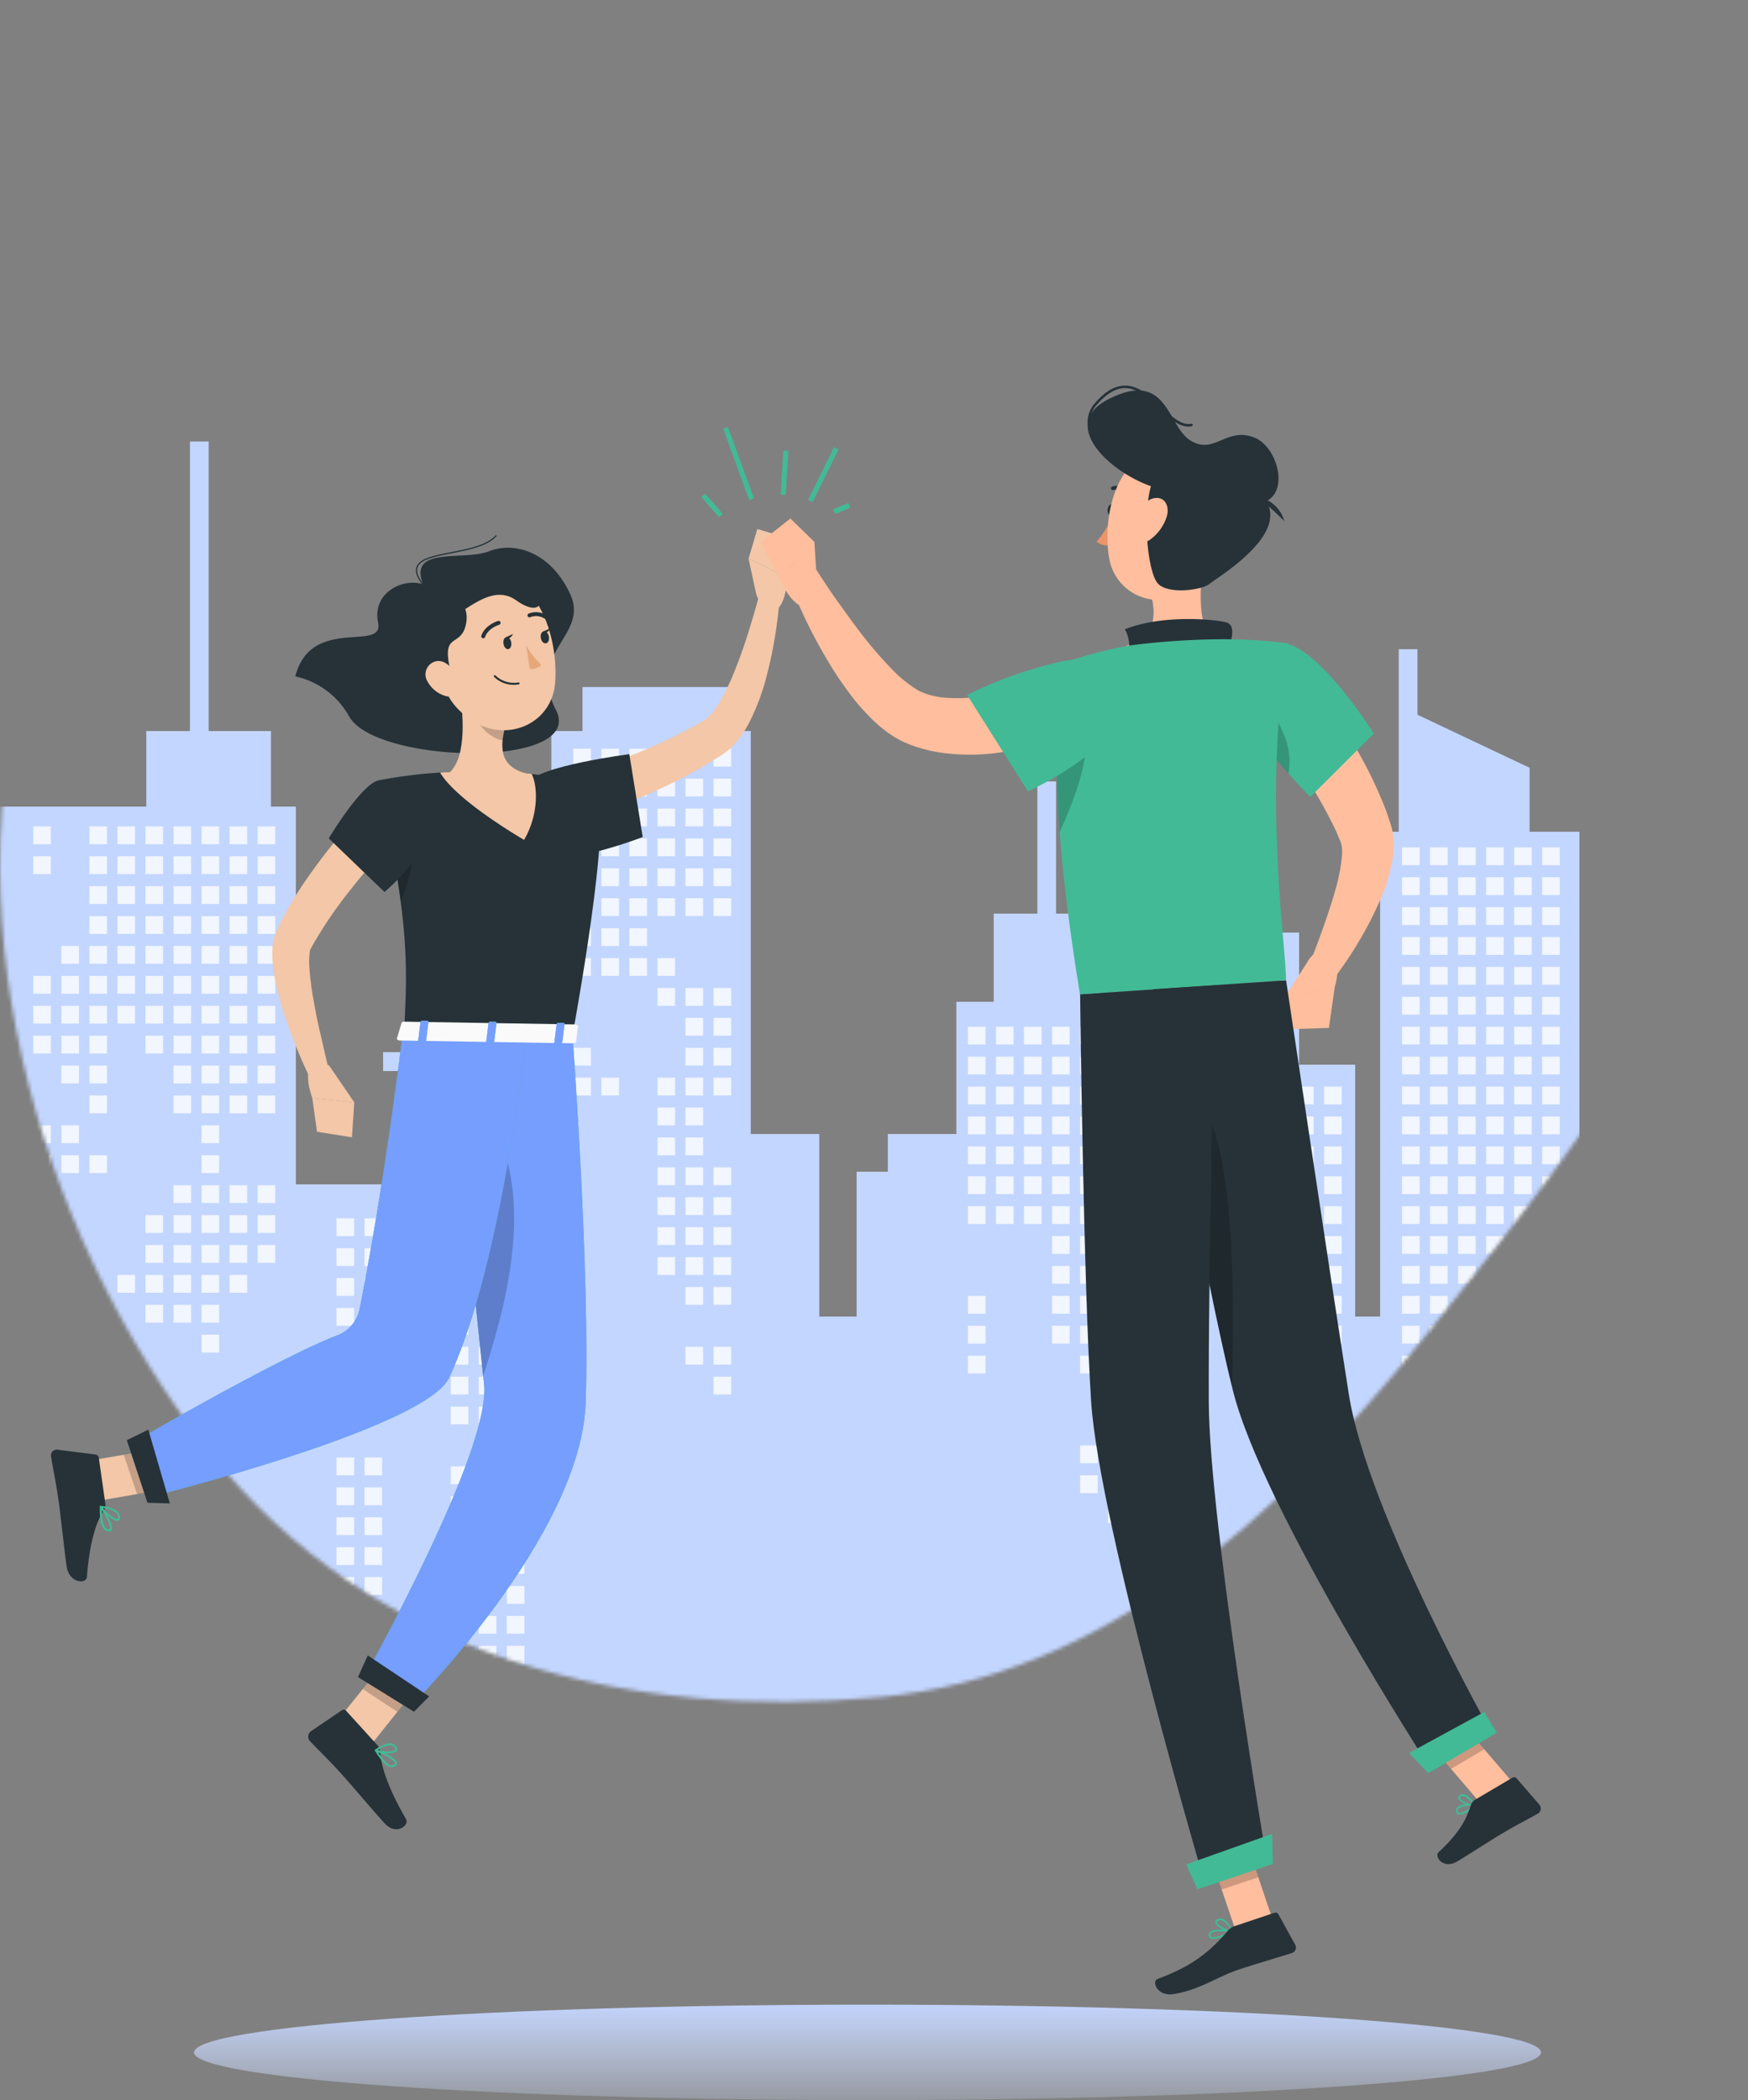
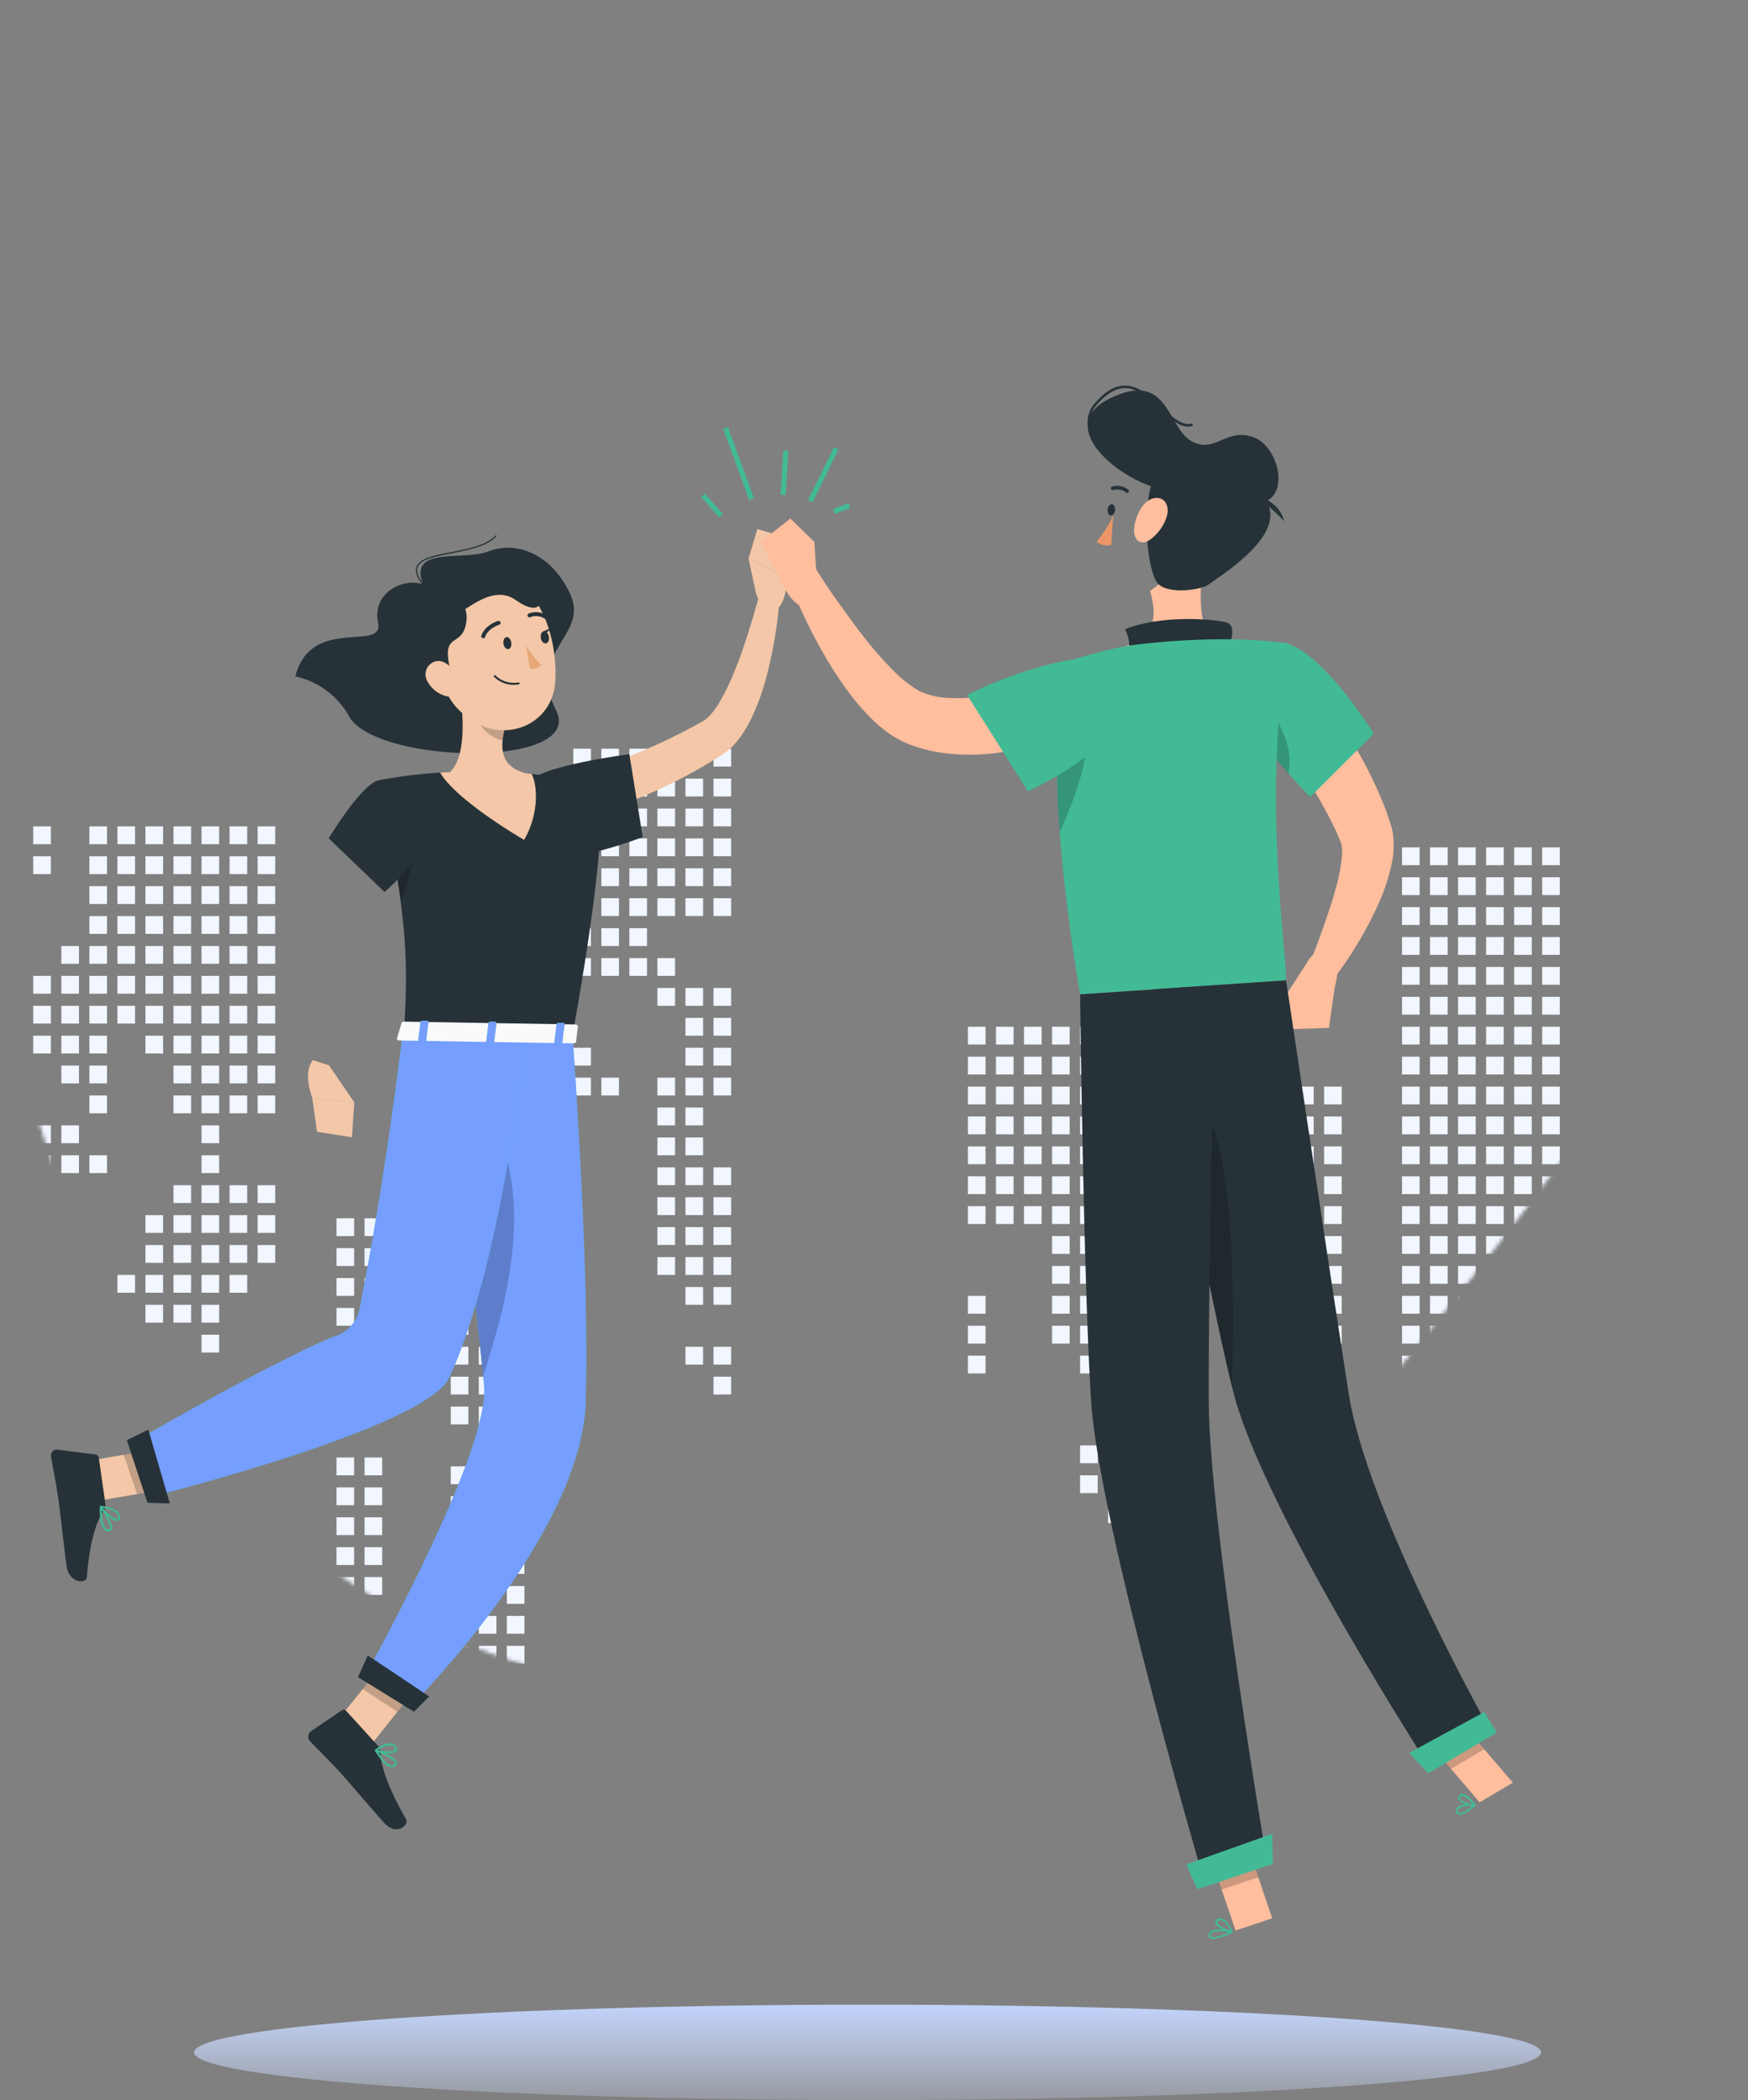
<svg xmlns="http://www.w3.org/2000/svg" fill="none" viewBox="0 0 458 550">
  <rect x="0" y="0" width="458" height="550" fill="#808080" stroke="none" />
  <mask id="a" width="458" height="446" x="0" y="0" maskUnits="userSpaceOnUse" style="mask-type:alpha">
    <path fill="#C4C4C4" fill-rule="evenodd" d="M230.65 444.441c-64.644 6.091-132.866-9.567-176-64.486C9 321.833-15.05 236.174 10.262 163.837c22.897-65.44 97.8-69.334 154.404-98.298 53.458-27.353 101.867-80.316 158.156-61.635 65.123 21.612 122.641 82.621 133.738 158.505 10.618 72.606-39.492 133.021-83.137 187.509-38.978 48.662-84.987 89.078-142.772 94.523Z" clip-rule="evenodd" />
  </mask>
  <g mask="url(#a)">
-     <path fill="#C3D6FF" d="M413.84 344.795V217.843h-13.064v-16.768l-29.384-13.891v-17.159h-4.905v47.818h-4.883v126.952h-6.533v-65.963h-14.692v-34.604h-4.904v100.567h-11.436v-37.934h-8.16v-9.884H297.93v-34.625h-9.808v-23.077h-11.416V204.65h-4.904v34.625h-11.437v23.077h-9.788v34.625h-17.948v9.884h-8.18v37.934h-9.788v-47.818h-17.948V191.458h-4.904V179.93h-39.193v11.528h-8.16v75.846h-32.641v8.24h-11.436v4.953h11.436v29.673H77.527v-98.923h-6.532v-19.789h-16.32v-75.826H49.77v75.826H38.334v19.789h-63.612v235.759h442.395V344.795h-3.277Z" />
    <path fill="#F1F6FF" d="M13.324 216.425H8.705v4.665h4.62v-4.665ZM13.324 224.254H8.705v4.665h4.62v-4.665ZM13.324 255.571H8.705v4.665h4.62v-4.665ZM13.324 263.4H8.705v4.664h4.62V263.4ZM13.324 271.229H8.705v4.665h4.62v-4.665ZM13.324 294.717H8.705v4.664h4.62v-4.664ZM13.324 302.546H8.705v4.665h4.62v-4.665ZM20.692 247.742h-4.62v4.664h4.62v-4.664ZM20.692 255.571h-4.62v4.665h4.62v-4.665ZM20.692 263.4h-4.62v4.664h4.62V263.4ZM20.692 271.229h-4.62v4.665h4.62v-4.665ZM20.692 279.058h-4.62v4.665h4.62v-4.665ZM20.692 294.717h-4.62v4.664h4.62v-4.664ZM20.692 302.546h-4.62v4.665h4.62v-4.665ZM28.037 216.425h-4.619v4.665h4.62v-4.665ZM28.037 224.254h-4.619v4.665h4.62v-4.665ZM28.037 232.083h-4.619v4.665h4.62v-4.665ZM28.037 239.913h-4.619v4.664h4.62v-4.664ZM28.037 247.742h-4.619v4.664h4.62v-4.664ZM28.037 255.571h-4.619v4.665h4.62v-4.665ZM28.037 263.4h-4.619v4.664h4.62V263.4ZM28.037 271.229h-4.619v4.665h4.62v-4.665ZM28.037 279.058h-4.619v4.665h4.62v-4.665ZM28.037 286.888h-4.619v4.664h4.62v-4.664ZM28.037 302.546h-4.619v4.665h4.62v-4.665ZM35.383 216.425h-4.62v4.665h4.62v-4.665ZM35.383 224.254h-4.62v4.665h4.62v-4.665ZM35.383 232.083h-4.62v4.665h4.62v-4.665ZM35.383 239.913h-4.62v4.664h4.62v-4.664ZM35.383 247.742h-4.62v4.664h4.62v-4.664ZM35.383 255.571h-4.62v4.665h4.62v-4.665ZM35.383 263.4h-4.62v4.664h4.62V263.4ZM35.383 333.883h-4.62v4.665h4.62v-4.665ZM42.728 216.425h-4.62v4.665h4.62v-4.665ZM42.728 224.254h-4.62v4.665h4.62v-4.665ZM42.728 232.083h-4.62v4.665h4.62v-4.665ZM42.728 239.913h-4.62v4.664h4.62v-4.664ZM42.728 247.742h-4.62v4.664h4.62v-4.664ZM42.728 255.571h-4.62v4.665h4.62v-4.665ZM42.728 263.4h-4.62v4.664h4.62V263.4ZM42.728 271.229h-4.62v4.665h4.62v-4.665ZM42.728 318.225h-4.62v4.664h4.62v-4.664ZM42.728 326.054h-4.62v4.665h4.62v-4.665ZM42.728 333.883h-4.62v4.665h4.62v-4.665ZM42.728 341.713h-4.62v4.664h4.62v-4.664ZM42.728 373.029h-4.62v4.665h4.62v-4.665ZM50.075 216.425h-4.619v4.665h4.62v-4.665ZM50.075 224.254h-4.619v4.665h4.62v-4.665ZM50.075 232.083h-4.619v4.665h4.62v-4.665ZM50.075 239.913h-4.619v4.664h4.62v-4.664ZM50.075 247.742h-4.619v4.664h4.62v-4.664ZM50.075 255.571h-4.619v4.665h4.62v-4.665ZM50.075 263.4h-4.619v4.664h4.62V263.4ZM50.075 271.229h-4.619v4.665h4.62v-4.665ZM50.075 279.058h-4.619v4.665h4.62v-4.665ZM50.075 286.888h-4.619v4.664h4.62v-4.664ZM50.075 310.396h-4.619v4.664h4.62v-4.664ZM50.075 318.225h-4.619v4.664h4.62v-4.664ZM50.075 326.054h-4.619v4.665h4.62v-4.665ZM50.075 333.883h-4.619v4.665h4.62v-4.665ZM50.075 341.713h-4.619v4.664h4.62v-4.664ZM50.075 373.029h-4.619v4.665h4.62v-4.665ZM57.42 216.425h-4.619v4.665h4.62v-4.665ZM57.42 224.254h-4.619v4.665h4.62v-4.665ZM57.42 232.083h-4.619v4.665h4.62v-4.665ZM57.42 239.913h-4.619v4.664h4.62v-4.664ZM57.42 247.742h-4.619v4.664h4.62v-4.664ZM57.42 255.571h-4.619v4.665h4.62v-4.665ZM57.42 263.4h-4.619v4.664h4.62V263.4ZM57.42 271.229h-4.619v4.665h4.62v-4.665ZM57.42 279.058h-4.619v4.665h4.62v-4.665ZM57.42 286.888h-4.619v4.664h4.62v-4.664ZM57.42 294.717h-4.619v4.664h4.62v-4.664ZM57.42 302.546h-4.619v4.665h4.62v-4.665ZM57.42 310.396h-4.619v4.664h4.62v-4.664ZM57.42 318.225h-4.619v4.664h4.62v-4.664ZM57.42 326.054h-4.619v4.665h4.62v-4.665ZM57.42 333.883h-4.619v4.665h4.62v-4.665ZM57.42 341.713h-4.619v4.664h4.62v-4.664ZM57.42 349.541h-4.619v4.665h4.62v-4.665ZM64.767 216.425h-4.62v4.665h4.62v-4.665ZM64.767 224.254h-4.62v4.665h4.62v-4.665ZM64.767 232.083h-4.62v4.665h4.62v-4.665ZM64.767 239.913h-4.62v4.664h4.62v-4.664ZM64.767 247.742h-4.62v4.664h4.62v-4.664ZM64.767 255.571h-4.62v4.665h4.62v-4.665ZM64.767 263.4h-4.62v4.664h4.62V263.4ZM64.767 271.229h-4.62v4.665h4.62v-4.665ZM64.767 279.058h-4.62v4.665h4.62v-4.665ZM64.767 286.888h-4.62v4.664h4.62v-4.664ZM64.767 310.396h-4.62v4.664h4.62v-4.664ZM64.767 318.225h-4.62v4.664h4.62v-4.664ZM64.767 326.054h-4.62v4.665h4.62v-4.665ZM64.767 333.883h-4.62v4.665h4.62v-4.665ZM72.114 216.425h-4.619v4.665h4.62v-4.665ZM72.114 224.254h-4.619v4.665h4.62v-4.665ZM72.114 232.083h-4.619v4.665h4.62v-4.665ZM72.114 239.913h-4.619v4.664h4.62v-4.664ZM72.114 247.742h-4.619v4.664h4.62v-4.664ZM72.114 255.571h-4.619v4.665h4.62v-4.665ZM72.114 263.4h-4.619v4.664h4.62V263.4ZM72.114 271.229h-4.619v4.665h4.62v-4.665ZM72.114 279.058h-4.619v4.665h4.62v-4.665ZM72.114 286.888h-4.619v4.664h4.62v-4.664ZM72.114 310.396h-4.619v4.664h4.62v-4.664ZM72.114 318.225h-4.619v4.664h4.62v-4.664ZM72.114 326.054h-4.619v4.665h4.62v-4.665ZM154.835 196.081h-4.62v4.665h4.62v-4.665ZM154.835 203.911h-4.62v4.664h4.62v-4.664ZM154.835 211.74h-4.62v4.664h4.62v-4.664ZM154.835 219.569h-4.62v4.665h4.62v-4.665ZM154.835 227.398h-4.62v4.665h4.62v-4.665ZM154.835 235.228h-4.62v4.664h4.62v-4.664ZM154.835 243.077h-4.62v4.665h4.62v-4.665ZM154.835 250.906h-4.62v4.665h4.62v-4.665ZM154.835 274.394h-4.62v4.664h4.62v-4.664ZM154.835 282.223h-4.62v4.664h4.62v-4.664ZM162.18 196.081h-4.619v4.665h4.619v-4.665ZM162.18 203.911h-4.619v4.664h4.619v-4.664ZM162.18 211.74h-4.619v4.664h4.619v-4.664ZM162.18 219.569h-4.619v4.665h4.619v-4.665ZM162.18 227.398h-4.619v4.665h4.619v-4.665ZM162.18 235.228h-4.619v4.664h4.619v-4.664ZM162.18 243.077h-4.619v4.665h4.619v-4.665ZM162.18 250.906h-4.619v4.665h4.619v-4.665ZM162.18 282.223h-4.619v4.664h4.619v-4.664ZM169.526 196.081h-4.62v4.665h4.62v-4.665ZM169.526 203.911h-4.62v4.664h4.62v-4.664ZM169.526 211.74h-4.62v4.664h4.62v-4.664ZM169.526 219.569h-4.62v4.665h4.62v-4.665ZM169.526 227.398h-4.62v4.665h4.62v-4.665ZM169.526 235.228h-4.62v4.664h4.62v-4.664ZM169.526 243.077h-4.62v4.665h4.62v-4.665ZM169.526 250.906h-4.62v4.665h4.62v-4.665ZM176.872 196.081h-4.619v4.665h4.619v-4.665ZM176.872 203.911h-4.619v4.664h4.619v-4.664ZM176.872 211.74h-4.619v4.664h4.619v-4.664ZM176.872 219.569h-4.619v4.665h4.619v-4.665ZM176.872 227.398h-4.619v4.665h4.619v-4.665ZM176.872 235.228h-4.619v4.664h4.619v-4.664ZM176.872 250.906h-4.619v4.665h4.619v-4.665ZM176.872 258.735h-4.619v4.665h4.619v-4.665ZM176.872 282.223h-4.619v4.664h4.619v-4.664ZM176.872 290.052h-4.619v4.665h4.619v-4.665ZM176.872 297.881h-4.619v4.665h4.619v-4.665ZM176.872 305.711h-4.619v4.664h4.619v-4.664ZM176.872 313.54h-4.619v4.665h4.619v-4.665ZM176.872 321.369h-4.619v4.665h4.619v-4.665ZM176.872 329.219h-4.619v4.664h4.619v-4.664ZM184.218 196.081h-4.619v4.665h4.619v-4.665ZM184.218 203.911h-4.619v4.664h4.619v-4.664ZM184.218 211.74h-4.619v4.664h4.619v-4.664ZM184.218 219.569h-4.619v4.665h4.619v-4.665ZM184.218 227.398h-4.619v4.665h4.619v-4.665ZM184.218 235.228h-4.619v4.664h4.619v-4.664ZM184.218 258.735h-4.619v4.665h4.619v-4.665ZM184.218 266.565h-4.619v4.664h4.619v-4.664ZM184.218 274.394h-4.619v4.664h4.619v-4.664ZM184.218 282.223h-4.619v4.664h4.619v-4.664ZM184.218 290.052h-4.619v4.665h4.619v-4.665ZM184.218 297.881h-4.619v4.665h4.619v-4.665ZM184.218 305.711h-4.619v4.664h4.619v-4.664ZM184.218 313.54h-4.619v4.665h4.619v-4.665ZM184.218 321.369h-4.619v4.665h4.619v-4.665ZM184.218 329.219h-4.619v4.664h4.619v-4.664ZM184.218 337.048h-4.619v4.664h4.619v-4.664ZM184.218 352.707h-4.619v4.664h4.619v-4.664ZM191.565 196.081h-4.619v4.665h4.619v-4.665ZM191.565 203.911h-4.619v4.664h4.619v-4.664ZM191.565 211.74h-4.619v4.664h4.619v-4.664ZM191.565 219.569h-4.619v4.665h4.619v-4.665ZM191.565 227.398h-4.619v4.665h4.619v-4.665ZM191.565 235.228h-4.619v4.664h4.619v-4.664ZM191.565 258.735h-4.619v4.665h4.619v-4.665ZM191.565 266.565h-4.619v4.664h4.619v-4.664ZM191.565 274.394h-4.619v4.664h4.619v-4.664ZM191.565 282.223h-4.619v4.664h4.619v-4.664ZM191.565 305.711h-4.619v4.664h4.619v-4.664ZM191.565 313.54h-4.619v4.665h4.619v-4.665ZM191.565 321.369h-4.619v4.665h4.619v-4.665ZM191.565 329.219h-4.619v4.664h4.619v-4.664ZM191.565 337.048h-4.619v4.664h4.619v-4.664ZM191.565 352.707h-4.619v4.664h4.619v-4.664ZM191.565 360.535h-4.619v4.664h4.619v-4.664ZM258.229 268.887h-4.62v4.664h4.62v-4.664ZM258.229 276.736h-4.62v4.665h4.62v-4.665ZM258.229 284.565h-4.62v4.665h4.62v-4.665ZM258.229 292.395h-4.62v4.664h4.62v-4.664ZM258.229 300.224h-4.62v4.665h4.62v-4.665ZM258.229 308.053h-4.62v4.665h4.62v-4.665ZM258.229 315.882h-4.62v4.665h4.62v-4.665ZM258.229 339.37h-4.62v4.664h4.62v-4.664ZM258.229 347.199h-4.62v4.664h4.62v-4.664ZM258.229 355.028h-4.62v4.665h4.62v-4.665ZM265.574 268.887h-4.619v4.664h4.619v-4.664ZM265.574 276.736h-4.619v4.665h4.619v-4.665ZM265.574 284.565h-4.619v4.665h4.619v-4.665ZM265.574 292.395h-4.619v4.664h4.619v-4.664ZM265.574 300.224h-4.619v4.665h4.619v-4.665ZM265.574 308.053h-4.619v4.665h4.619v-4.665ZM265.574 315.882h-4.619v4.665h4.619v-4.665ZM272.921 268.887h-4.62v4.664h4.62v-4.664ZM272.921 276.736h-4.62v4.665h4.62v-4.665ZM272.921 284.565h-4.62v4.665h4.62v-4.665ZM272.921 292.395h-4.62v4.664h4.62v-4.664ZM272.921 300.224h-4.62v4.665h4.62v-4.665ZM272.921 308.053h-4.62v4.665h4.62v-4.665ZM272.921 315.882h-4.62v4.665h4.62v-4.665ZM280.268 268.887h-4.62v4.664h4.62v-4.664ZM280.268 276.736h-4.62v4.665h4.62v-4.665ZM280.268 284.565h-4.62v4.665h4.62v-4.665ZM280.268 292.395h-4.62v4.664h4.62v-4.664ZM280.268 300.224h-4.62v4.665h4.62v-4.665ZM280.268 308.053h-4.62v4.665h4.62v-4.665ZM280.268 315.882h-4.62v4.665h4.62v-4.665ZM280.268 323.711h-4.62v4.665h4.62v-4.665ZM280.268 331.541h-4.62v4.664h4.62v-4.664ZM280.268 339.37h-4.62v4.664h4.62v-4.664ZM280.268 347.199h-4.62v4.664h4.62v-4.664ZM287.612 268.887h-4.619v4.664h4.619v-4.664ZM287.612 276.736h-4.619v4.665h4.619v-4.665ZM287.612 284.565h-4.619v4.665h4.619v-4.665ZM287.612 292.395h-4.619v4.664h4.619v-4.664ZM287.612 300.224h-4.619v4.665h4.619v-4.665ZM287.612 308.053h-4.619v4.665h4.619v-4.665ZM287.612 315.882h-4.619v4.665h4.619v-4.665ZM287.612 323.711h-4.619v4.665h4.619v-4.665ZM287.612 331.541h-4.619v4.664h4.619v-4.664ZM287.612 339.37h-4.619v4.664h4.619v-4.664ZM287.612 347.199h-4.619v4.664h4.619v-4.664ZM287.612 355.028h-4.619v4.665h4.619v-4.665ZM287.612 378.537h-4.619v4.664h4.619v-4.664ZM287.612 386.366h-4.619v4.664h4.619v-4.664ZM294.959 268.887h-4.619v4.664h4.619v-4.664ZM294.959 276.736h-4.619v4.665h4.619v-4.665ZM294.959 284.565h-4.619v4.665h4.619v-4.665ZM294.959 308.053h-4.619v4.665h4.619v-4.665ZM294.959 315.882h-4.619v4.665h4.619v-4.665ZM294.959 323.711h-4.619v4.665h4.619v-4.665ZM294.959 331.541h-4.619v4.664h4.619v-4.664ZM294.959 339.37h-4.619v4.664h4.619v-4.664ZM294.959 347.199h-4.619v4.664h4.619v-4.664ZM294.959 355.028h-4.619v4.665h4.619v-4.665ZM294.959 378.537h-4.619v4.664h4.619v-4.664ZM294.959 386.366h-4.619v4.664h4.619v-4.664ZM294.959 394.195h-4.619v4.664h4.619v-4.664ZM371.962 221.911h-4.619v4.665h4.619v-4.665ZM371.962 229.741h-4.619v4.665h4.619v-4.665ZM371.962 237.57h-4.619v4.664h4.619v-4.664ZM371.962 245.399h-4.619v4.665h4.619v-4.665ZM371.962 253.228h-4.619v4.665h4.619v-4.665ZM371.962 261.058h-4.619v4.664h4.619v-4.664ZM371.962 268.887h-4.619v4.664h4.619v-4.664ZM371.962 276.736h-4.619v4.665h4.619v-4.665ZM371.962 284.565h-4.619v4.665h4.619v-4.665ZM371.962 292.395h-4.619v4.664h4.619v-4.664ZM371.962 300.224h-4.619v4.665h4.619v-4.665ZM371.962 308.053h-4.619v4.665h4.619v-4.665ZM371.962 315.882h-4.619v4.665h4.619v-4.665ZM371.962 323.711h-4.619v4.665h4.619v-4.665ZM371.962 331.541h-4.619v4.664h4.619v-4.664ZM371.962 339.37h-4.619v4.664h4.619v-4.664ZM371.962 347.199h-4.619v4.664h4.619v-4.664ZM371.962 355.028h-4.619v4.665h4.619v-4.665ZM371.962 362.878h-4.619v4.664h4.619v-4.664ZM371.962 370.707h-4.619v4.665h4.619v-4.665ZM371.962 378.537h-4.619v4.664h4.619v-4.664ZM371.962 386.366h-4.619v4.664h4.619v-4.664ZM371.962 394.195h-4.619v4.664h4.619v-4.664ZM379.309 221.911h-4.62v4.665h4.62v-4.665ZM379.309 229.741h-4.62v4.665h4.62v-4.665ZM379.309 237.57h-4.62v4.664h4.62v-4.664ZM379.309 245.399h-4.62v4.665h4.62v-4.665ZM379.309 253.228h-4.62v4.665h4.62v-4.665ZM379.309 261.058h-4.62v4.664h4.62v-4.664ZM379.309 268.887h-4.62v4.664h4.62v-4.664ZM379.309 276.736h-4.62v4.665h4.62v-4.665ZM379.309 284.565h-4.62v4.665h4.62v-4.665ZM379.309 292.395h-4.62v4.664h4.62v-4.664ZM379.309 300.224h-4.62v4.665h4.62v-4.665ZM379.309 308.053h-4.62v4.665h4.62v-4.665ZM379.309 315.882h-4.62v4.665h4.62v-4.665ZM379.309 323.711h-4.62v4.665h4.62v-4.665ZM379.309 331.541h-4.62v4.664h4.62v-4.664ZM379.309 339.37h-4.62v4.664h4.62v-4.664ZM379.309 347.199h-4.62v4.664h4.62v-4.664ZM379.309 355.028h-4.62v4.665h4.62v-4.665ZM379.309 362.878h-4.62v4.664h4.62v-4.664ZM386.654 221.911h-4.619v4.665h4.619v-4.665ZM386.654 229.741h-4.619v4.665h4.619v-4.665ZM386.654 237.57h-4.619v4.664h4.619v-4.664ZM386.654 245.399h-4.619v4.665h4.619v-4.665ZM386.654 253.228h-4.619v4.665h4.619v-4.665ZM386.654 261.058h-4.619v4.664h4.619v-4.664ZM386.654 268.887h-4.619v4.664h4.619v-4.664ZM386.654 276.736h-4.619v4.665h4.619v-4.665ZM386.654 284.565h-4.619v4.665h4.619v-4.665ZM386.654 292.395h-4.619v4.664h4.619v-4.664ZM386.654 300.224h-4.619v4.665h4.619v-4.665ZM386.654 308.053h-4.619v4.665h4.619v-4.665ZM386.654 315.882h-4.619v4.665h4.619v-4.665ZM386.654 323.711h-4.619v4.665h4.619v-4.665ZM386.654 331.541h-4.619v4.664h4.619v-4.664ZM386.654 339.37h-4.619v4.664h4.619v-4.664ZM386.654 347.199h-4.619v4.664h4.619v-4.664ZM386.654 355.028h-4.619v4.665h4.619v-4.665ZM386.654 362.878h-4.619v4.664h4.619v-4.664ZM394.001 221.911h-4.619v4.665h4.619v-4.665ZM394.001 229.741h-4.619v4.665h4.619v-4.665ZM394.001 237.57h-4.619v4.664h4.619v-4.664ZM394.001 245.399h-4.619v4.665h4.619v-4.665ZM394.001 253.228h-4.619v4.665h4.619v-4.665ZM394.001 261.058h-4.619v4.664h4.619v-4.664ZM394.001 268.887h-4.619v4.664h4.619v-4.664ZM394.001 276.736h-4.619v4.665h4.619v-4.665ZM394.001 284.565h-4.619v4.665h4.619v-4.665ZM394.001 292.395h-4.619v4.664h4.619v-4.664ZM394.001 300.224h-4.619v4.665h4.619v-4.665ZM394.001 308.053h-4.619v4.665h4.619v-4.665ZM394.001 315.882h-4.619v4.665h4.619v-4.665ZM394.001 323.711h-4.619v4.665h4.619v-4.665ZM394.001 331.541h-4.619v4.664h4.619v-4.664ZM401.346 221.911h-4.619v4.665h4.619v-4.665ZM401.346 229.741h-4.619v4.665h4.619v-4.665ZM401.346 237.57h-4.619v4.664h4.619v-4.664ZM401.346 245.399h-4.619v4.665h4.619v-4.665ZM401.346 253.228h-4.619v4.665h4.619v-4.665ZM401.346 261.058h-4.619v4.664h4.619v-4.664ZM401.346 268.887h-4.619v4.664h4.619v-4.664ZM401.346 276.736h-4.619v4.665h4.619v-4.665ZM401.346 284.565h-4.619v4.665h4.619v-4.665ZM401.346 292.395h-4.619v4.664h4.619v-4.664ZM401.346 300.224h-4.619v4.665h4.619v-4.665ZM401.346 308.053h-4.619v4.665h4.619v-4.665ZM401.346 315.882h-4.619v4.665h4.619v-4.665ZM408.693 221.911h-4.62v4.665h4.62v-4.665ZM408.693 229.741h-4.62v4.665h4.62v-4.665ZM408.693 237.57h-4.62v4.664h4.62v-4.664ZM408.693 245.399h-4.62v4.665h4.62v-4.665ZM408.693 253.228h-4.62v4.665h4.62v-4.665ZM408.693 261.058h-4.62v4.664h4.62v-4.664ZM408.693 268.887h-4.62v4.664h4.62v-4.664ZM408.693 276.736h-4.62v4.665h4.62v-4.665ZM408.693 284.565h-4.62v4.665h4.62v-4.665ZM408.693 292.395h-4.62v4.664h4.62v-4.664ZM408.693 300.224h-4.62v4.665h4.62v-4.665ZM408.693 308.053h-4.62v4.665h4.62v-4.665ZM122.723 274.394h-4.619v4.664h4.619v-4.664ZM122.723 282.223h-4.619v4.664h4.619v-4.664ZM122.723 290.052h-4.619v4.665h4.619v-4.665ZM122.723 297.881h-4.619v4.665h4.619v-4.665ZM122.723 305.711h-4.619v4.664h4.619v-4.664ZM122.723 313.54h-4.619v4.665h4.619v-4.665ZM122.723 321.369h-4.619v4.665h4.619v-4.665ZM122.723 329.219h-4.619v4.664h4.619v-4.664ZM122.723 337.048h-4.619v4.664h4.619v-4.664ZM122.723 344.877h-4.619v4.665h4.619v-4.665ZM122.723 352.707h-4.619v4.664h4.619v-4.664ZM122.723 360.535h-4.619v4.664h4.619v-4.664ZM122.723 368.364h-4.619v4.665h4.619v-4.665ZM122.723 384.023h-4.619v4.665h4.619v-4.665ZM122.723 391.852h-4.619v4.665h4.619v-4.665ZM122.723 399.681h-4.619v4.665h4.619v-4.665ZM122.723 407.51h-4.619v4.665h4.619v-4.665ZM122.723 423.189h-4.619v4.665h4.619v-4.665ZM122.723 431.018h-4.619v4.665h4.619v-4.665ZM122.723 438.847h-4.619v4.665h4.619v-4.665ZM130.068 274.394h-4.62v4.664h4.62v-4.664ZM130.068 282.223h-4.62v4.664h4.62v-4.664ZM130.068 290.052h-4.62v4.665h4.62v-4.665ZM130.068 297.881h-4.62v4.665h4.62v-4.665ZM130.068 305.711h-4.62v4.664h4.62v-4.664ZM130.068 313.54h-4.62v4.665h4.62v-4.665ZM130.068 321.369h-4.62v4.665h4.62v-4.665ZM130.068 329.219h-4.62v4.664h4.62v-4.664ZM130.068 337.048h-4.62v4.664h4.62v-4.664ZM130.068 344.877h-4.62v4.665h4.62v-4.665ZM130.068 352.707h-4.62v4.664h4.62v-4.664ZM130.068 360.535h-4.62v4.664h4.62v-4.664ZM130.068 368.364h-4.62v4.665h4.62v-4.665ZM130.068 391.852h-4.62v4.665h4.62v-4.665ZM130.068 399.681h-4.62v4.665h4.62v-4.665ZM130.068 415.36h-4.62v4.665h4.62v-4.665ZM130.068 423.189h-4.62v4.665h4.62v-4.665ZM130.068 431.018h-4.62v4.665h4.62v-4.665ZM130.068 438.847h-4.62v4.665h4.62v-4.665ZM137.414 274.394h-4.619v4.664h4.619v-4.664ZM137.414 282.223h-4.619v4.664h4.619v-4.664ZM137.414 290.052h-4.619v4.665h4.619v-4.665ZM137.414 297.881h-4.619v4.665h4.619v-4.665ZM137.414 305.711h-4.619v4.664h4.619v-4.664ZM137.414 313.54h-4.619v4.665h4.619v-4.665ZM137.414 321.369h-4.619v4.665h4.619v-4.665ZM137.414 329.219h-4.619v4.664h4.619v-4.664ZM137.414 337.048h-4.619v4.664h4.619v-4.664ZM137.414 344.877h-4.619v4.665h4.619v-4.665ZM137.414 352.707h-4.619v4.664h4.619v-4.664ZM137.414 360.535h-4.619v4.664h4.619v-4.664ZM137.414 368.364h-4.619v4.665h4.619v-4.665ZM137.414 376.194h-4.619v4.664h4.619v-4.664ZM137.414 391.852h-4.619v4.665h4.619v-4.665ZM137.414 407.51h-4.619v4.665h4.619v-4.665ZM137.414 415.36h-4.619v4.665h4.619v-4.665ZM137.414 423.189h-4.619v4.665h4.619v-4.665ZM137.414 431.018h-4.619v4.665h4.619v-4.665ZM137.414 438.847h-4.619v4.665h4.619v-4.665ZM92.787 319.047h-4.619v4.664h4.62v-4.664ZM92.787 326.876h-4.619v4.665h4.62v-4.665ZM92.787 334.706h-4.619v4.664h4.62v-4.664ZM92.787 342.534h-4.619v4.665h4.62v-4.665ZM92.787 350.363h-4.619v4.665h4.62v-4.665ZM92.787 358.193h-4.619v4.665h4.62v-4.665ZM92.787 381.701h-4.619v4.664h4.62v-4.664ZM92.787 389.53h-4.619v4.665h4.62v-4.665ZM92.787 397.359h-4.619v4.665h4.62v-4.665ZM92.787 405.189h-4.619v4.664h4.62v-4.664ZM92.787 413.018h-4.619v4.665h4.62v-4.665ZM92.787 420.847h-4.619v4.664h4.62v-4.664ZM92.787 428.676h-4.619v4.665h4.62v-4.665ZM100.134 319.047h-4.62v4.664h4.62v-4.664ZM100.134 326.876h-4.62v4.665h4.62v-4.665ZM100.134 334.706h-4.62v4.664h4.62v-4.664ZM100.134 342.534h-4.62v4.665h4.62v-4.665ZM100.134 350.363h-4.62v4.665h4.62v-4.665ZM100.134 358.193h-4.62v4.665h4.62v-4.665ZM100.134 381.701h-4.62v4.664h4.62v-4.664ZM100.134 389.53h-4.62v4.665h4.62v-4.665ZM100.134 397.359h-4.62v4.665h4.62v-4.665ZM100.134 405.189h-4.62v4.664h4.62v-4.664ZM100.134 413.018h-4.62v4.665h4.62v-4.665ZM100.134 420.847h-4.62v4.664h4.62v-4.664ZM100.134 436.506h-4.62v4.664h4.62v-4.664ZM344.205 284.565h-4.619v4.665h4.619v-4.665ZM344.205 292.395h-4.619v4.664h4.619v-4.664ZM344.205 300.224h-4.619v4.665h4.619v-4.665ZM344.205 308.053h-4.619v4.665h4.619v-4.665ZM344.205 315.882h-4.619v4.665h4.619v-4.665ZM344.205 323.711h-4.619v4.665h4.619v-4.665ZM344.205 331.541h-4.619v4.664h4.619v-4.664ZM344.205 339.37h-4.619v4.664h4.619v-4.664ZM344.205 347.199h-4.619v4.664h4.619v-4.664ZM344.205 355.028h-4.619v4.665h4.619v-4.665ZM344.205 362.878h-4.619v4.664h4.619v-4.664ZM344.205 378.537h-4.619v4.664h4.619v-4.664ZM344.205 386.366h-4.619v4.664h4.619v-4.664ZM344.205 394.195h-4.619v4.664h4.619v-4.664ZM344.205 402.024h-4.619v4.665h4.619v-4.665ZM344.205 409.853h-4.619v4.665h4.619v-4.665ZM344.205 417.682h-4.619v4.665h4.619v-4.665ZM344.205 425.512h-4.619v4.664h4.619v-4.664ZM344.205 433.341h-4.619v4.664h4.619v-4.664ZM351.551 284.565h-4.619v4.665h4.619v-4.665ZM351.551 292.395h-4.619v4.664h4.619v-4.664ZM351.551 300.224h-4.619v4.665h4.619v-4.665ZM351.551 308.053h-4.619v4.665h4.619v-4.665ZM351.551 315.882h-4.619v4.665h4.619v-4.665ZM351.551 323.711h-4.619v4.665h4.619v-4.665ZM351.551 331.541h-4.619v4.664h4.619v-4.664ZM351.551 339.37h-4.619v4.664h4.619v-4.664ZM351.551 347.199h-4.619v4.664h4.619v-4.664ZM351.551 355.028h-4.619v4.665h4.619v-4.665ZM351.551 362.878h-4.619v4.664h4.619v-4.664ZM351.551 370.707h-4.619v4.665h4.619v-4.665ZM351.551 378.537h-4.619v4.664h4.619v-4.664ZM351.551 386.366h-4.619v4.664h4.619v-4.664ZM351.551 394.195h-4.619v4.664h4.619v-4.664ZM351.551 402.024h-4.619v4.665h4.619v-4.665ZM351.551 409.853h-4.619v4.665h4.619v-4.665ZM351.551 417.682h-4.619v4.665h4.619v-4.665ZM351.551 425.512h-4.619v4.664h4.619v-4.664ZM351.551 433.341h-4.619v4.664h4.619v-4.664ZM308.025 315.06h-4.62v4.665h4.62v-4.665ZM308.025 322.89h-4.62v4.664h4.62v-4.664ZM308.025 330.718h-4.62v4.665h4.62v-4.665ZM308.025 338.548h-4.62v4.664h4.62v-4.664ZM308.025 346.377h-4.62v4.665h4.62v-4.665ZM308.025 354.206h-4.62v4.665h4.62v-4.665ZM308.025 362.035h-4.62v4.665h4.62v-4.665ZM308.025 369.885h-4.62v4.664h4.62v-4.664ZM308.025 377.714h-4.62v4.665h4.62v-4.665ZM308.025 385.543h-4.62v4.665h4.62v-4.665ZM315.371 315.06h-4.62v4.665h4.62v-4.665ZM315.371 322.89h-4.62v4.664h4.62v-4.664ZM315.371 330.718h-4.62v4.665h4.62v-4.665ZM315.371 338.548h-4.62v4.664h4.62v-4.664ZM315.371 346.377h-4.62v4.665h4.62v-4.665ZM315.371 354.206h-4.62v4.665h4.62v-4.665ZM315.371 362.035h-4.62v4.665h4.62v-4.665ZM315.371 369.885h-4.62v4.664h4.62v-4.664ZM315.371 377.714h-4.62v4.665h4.62v-4.665Z" />
  </g>
  <path fill="url(#b)" d="M227.307 550c-97.465 0-176.475-5.597-176.475-12.502 0-6.904 79.01-12.501 176.475-12.501 97.464 0 176.474 5.597 176.474 12.501 0 6.905-79.01 12.502-176.474 12.502Z" />
  <path fill="#263238" d="M110.849 153.051c-5.061-1.847-13.428 2.113-11.781 10.007 1.647 7.895-17.572-1.98-21.69 14.074a21.366 21.366 0 0 1 14.106 10.499c6.986 12.48 62.012 13.756 54.189-1.674s8.766-19.43 3.732-30.354c-5.033-10.925-14.463-13.902-21.25-11.244-6.787 2.658-21.238-1.448-17.306 8.692Z" />
  <path fill="#263238" d="M110.85 153.224a.166.166 0 0 1-.12 0c-1.54-1.994-2.071-3.562-1.593-4.798.836-2.233 4.675-2.977 9.124-3.841 4.45-.864 9.191-1.794 11.569-4.346a.148.148 0 0 1 .175-.039.147.147 0 0 1 .05.039.148.148 0 0 1 .04.176.15.15 0 0 1-.04.05c-2.457 2.658-7.384 3.589-11.741 4.439-4.356.851-8.115 1.582-8.885 3.642-.425 1.116.08 2.578 1.541 4.478a.151.151 0 0 1 .053.113.152.152 0 0 1-.014.063.158.158 0 0 1-.039.05.134.134 0 0 1-.063 0 .164.164 0 0 1-.057-.026Z" />
  <path fill="#F3C7A7" d="M146.033 204.722c3.055-.957 6.322-2.02 9.457-3.15 3.134-1.129 6.309-2.272 9.416-3.522a154.697 154.697 0 0 0 17.984-8.465c.704-.372 1.567-.864 1.766-1.01.2-.146.386-.306.585-.452l.624-.598a19.316 19.316 0 0 0 2.484-3.336 58.43 58.43 0 0 0 4.17-8.572c1.249-3.057 2.364-6.22 3.374-9.436a268.153 268.153 0 0 0 2.868-9.715l5.446.877a114.253 114.253 0 0 1-3.679 20.999c-1 3.59-2.334 7.078-3.985 10.419a28.566 28.566 0 0 1-3.307 5.209c-.385.439-.757.864-1.155 1.329-.399.466-.864.838-1.328 1.236a28.847 28.847 0 0 1-2.59 1.768 128.371 128.371 0 0 1-19.02 9.954 164.295 164.295 0 0 1-20.068 7.203l-3.042-10.738Z" />
  <path fill="#263238" d="M138.661 204.988c1.713-4.293 26.231-7.482 26.231-7.482l3.507 21.702s-20.68 8.041-25.116 3.987c-4.436-4.053-7.132-11.961-4.622-18.207Z" />
  <path fill="#F3C7A7" d="m198.03 155.098-1.899-8.798 9.988 4.757s.411 6.978-3.44 9.303l-.957-.491a7.11 7.11 0 0 1-3.692-4.771Z" />
  <path fill="#F3C7A7" d="m198.429 138.538 8.872 2.672-1.182 9.847-9.988-4.757 2.298-7.762ZM87.38 451.849l9.31 5.754 14.518-18.154-7.969-7.243-15.859 19.643Z" />
  <path fill="#263238" d="m98.922 457.098-8.221-9.05a.873.873 0 0 0-1.143-.146l-8.075 5.488a1.736 1.736 0 0 0-.715 1.236 1.74 1.74 0 0 0 .45 1.356c2.921 3.096 4.489 4.452 8.101 8.426 2.232 2.445 8.355 9.701 11.436 13.077 3.081 3.376 6.641.532 5.591-1.156-4.383-7.536-6.547-13.689-6.707-17.437a2.82 2.82 0 0 0-.717-1.794Z" />
  <path fill="#000" d="m111.208 439.463-7.079 8.837-9.071-5.967 8.181-10.127 7.969 7.257Z" opacity=".2" />
  <path fill="#263238" d="M156.246 205.612s5.153 1.901-6.243 65.573l-44.161-.704c1.022-17.982 1.328-29.079-6.641-66.118a126.978 126.978 0 0 1 18.594-2.166 139.996 139.996 0 0 1 20.055.332c8.66.917 18.396 3.083 18.396 3.083Z" />
  <path fill="#000" d="M103.771 227.82c.491 2.977.89 5.728 1.222 8.293a45.82 45.82 0 0 0 3.453-13.649l-4.675 5.356Z" opacity=".2" />
  <path fill="#F3C7A7" d="M120.213 179.644c1.169 6.472 2.231 18.327-2.351 22.593 0 0 1.661 6.645 13.654 6.778 13.175.213 6.402-6.446 6.402-6.446-7.172-1.834-6.894-7.176-5.565-12.173l-12.14-10.752Z" />
  <path fill="#F3C7A7" d="M117.929 202.21a137.95 137.95 0 0 1 20.042.319l1.328.147c1.554 3.07 1.966 10.485-1.979 17.277 0 0-17.558-10.114-22.008-17.61a48.588 48.588 0 0 1 2.617-.133Z" />
  <path fill="#000" d="m125.167 184.016 7.186 6.34a21.08 21.08 0 0 0-.678 3.548c-2.736-.438-6.468-3.522-6.72-6.406a9.54 9.54 0 0 1 .212-3.482Z" opacity=".2" />
  <path fill="#F3C7A7" d="M113.439 168.348c2.284 10.552 3.028 15.07 9.297 19.709 9.297 6.977 21.809 1.86 22.712-9.17.823-9.928-3.055-25.517-14.132-28.149a14.713 14.713 0 0 0-17.669 10.181 14.73 14.73 0 0 0-.208 7.429Z" />
  <path fill="#263238" d="M113.705 154.872c4.436.292 9.642 2.538 8.381 8.612-1.262 6.073-6.123 2.059-4.357 10.897 1.767 8.838-14.53 3.721-12.073-4.385 2.457-8.107 1.249-15.563 8.049-15.124Z" />
  <path fill="#263238" d="M110.863 161.676c6.481 6.034 15.526-10.778 24.372-4.465 8.845 6.312 8.699-4.492-1.328-7.15-10.028-2.658-30.867 4.346-23.044 11.615Z" />
  <path fill="#42BA96" d="M150.005 271.185s4.675 63.3 3.426 96.472c-1.328 34.554-45.317 78.663-45.317 78.663l-11.369-9.303c-.292.146 31.876-57.08 30.096-74.424-3.984-36.773-9.177-91.993-9.177-91.993l32.341.585Z" />
  <path fill="#759EFF" d="M150.005 271.185s4.675 63.3 3.426 96.472c-1.328 34.554-45.317 78.663-45.317 78.663l-11.369-9.303c-.292.146 31.876-57.08 30.096-74.424-3.984-36.773-9.177-91.993-9.177-91.993l32.341.585Z" />
  <path fill="#263238" d="m93.795 439.21 14.677 9.077 3.971-4.014-16.084-10.738-2.564 5.675Z" />
  <path fill="#000" d="M128.647 293.446c-3.985-6.884-6.867-6.645-9.019-2.352 1.82 18.792 4.609 47.059 6.96 69.32 5.233-16.28 14.185-45.784 2.059-66.968Z" opacity=".2" />
  <path fill="#F3C7A7" d="m20.241 383.086 3.493 10.3 25.13-4.332-3.494-10.3-25.129 4.332Z" />
  <path fill="#263238" d="m27.613 393.865-1.727-12.094a.999.999 0 0 0-.876-.851l-9.935-1.262a1.5 1.5 0 0 0-1.7 1.754c.664 4.213 1.209 6.246 1.966 11.576.478 3.269 1.474 12.678 2.111 17.197.638 4.518 5.233 4.704 5.313 2.817.638-8.465 2.338-14.446 4.37-17.277.398-.533.57-1.201.478-1.86Z" />
  <path fill="#000" d="m48.864 389.054-12.95 2.232-3.506-10.299 12.95-2.233 3.506 10.3Z" opacity=".2" />
  <path fill="#42BA96" d="M137.85 271.039s-6.043 59.273-20.148 89.72c-6.096 13.184-77.432 31.032-77.432 31.032l-6.242-13.29c-.97 0 40.482-23.629 54.268-28.746a9.42 9.42 0 0 0 5.937-7.017c6.933-34.992 11.276-72.178 11.276-72.178l32.341.479Z" />
  <path fill="#759EFF" d="M137.85 271.039s-6.043 59.273-20.148 89.72c-6.096 13.184-77.432 31.032-77.432 31.032l-6.242-13.29c-.97 0 40.482-23.629 54.268-28.746a9.42 9.42 0 0 0 5.937-7.017c6.933-34.992 11.276-72.178 11.276-72.178l32.341.479Z" />
  <path fill="#263238" d="m33.23 377.172 5.406 16.387 5.857.159-5.631-19.31-5.632 2.764Z" />
  <path fill="#42BA96" d="M26.285 397.931c.052.977.42 1.91 1.05 2.658a1.64 1.64 0 0 0 1.328.452.728.728 0 0 0 .637-.452c.545-1.329-2.297-5.595-2.656-6.073a.302.302 0 0 0-.121-.104.296.296 0 0 0-.158-.029.25.25 0 0 0-.2.213c-.06 1.113-.02 2.229.12 3.335Zm2.55 1.901c.036.153.036.312 0 .465a.298.298 0 0 1-.107.126.296.296 0 0 1-.158.047 1.016 1.016 0 0 1-.864-.279c-.69-.638-1.049-2.419-.996-4.811a15.535 15.535 0 0 1 2.085 4.452h.04Z" />
  <path fill="#42BA96" d="M26.152 394.636v.093c.784 1.329 3.507 3.787 4.715 3.575.293 0 .625-.253.598-.971a2.048 2.048 0 0 0-.65-1.408c-1.329-1.329-4.33-1.542-4.45-1.555a.285.285 0 0 0-.125.026.286.286 0 0 0-.1.08.672.672 0 0 0 .012.16Zm4.822 2.498v.16c0 .465-.173.491-.226.505-.73.132-2.842-1.569-3.838-2.871a6.987 6.987 0 0 1 3.585 1.329c.243.222.41.515.479.837v.04Z" />
  <path fill="#263238" d="M131.913 168.574c.133.877.691 1.501 1.262 1.422.571-.08.917-.864.784-1.728s-.704-1.502-1.262-1.422c-.558.08-.916.864-.784 1.728ZM141.703 167.072c.133.864.704 1.501 1.328 1.408.624-.093.916-.863.784-1.727-.133-.864-.704-1.502-1.328-1.409-.625.093-.917.864-.784 1.728Z" />
  <path fill="#263238" d="m142.247 165.425 1.992-.918s-.823 1.795-1.992.918Z" />
  <path fill="#E7A778" d="M137.851 169.079a23.405 23.405 0 0 0 3.984 5.063 3.749 3.749 0 0 1-3.002 1.05l-.982-6.113Z" />
  <path fill="#263238" d="M134.597 179.338a8.95 8.95 0 0 0 1.328-.106.248.248 0 0 0 .094-.034.25.25 0 0 0 .118-.258.245.245 0 0 0-.101-.168.252.252 0 0 0-.191-.045 6.982 6.982 0 0 1-6.016-1.821.262.262 0 0 0-.174-.087.246.246 0 0 0-.185.061.246.246 0 0 0-.087.174.234.234 0 0 0 .012.098c.01.032.027.061.049.086a7.165 7.165 0 0 0 5.153 2.1Z" />
  <path fill="#F3C7A7" d="M112.058 178.554a7.877 7.877 0 0 0 4.728 3.735c2.657.731 3.985-1.661 3.228-4.173-.678-2.26-2.882-5.316-5.552-4.984a3.527 3.527 0 0 0-2.674 2.058 3.537 3.537 0 0 0 .27 3.364Z" />
  <path fill="#263238" d="M126.615 167.165a.528.528 0 0 0 .491-.346c.731-2.272 3.666-3.203 3.692-3.203a.52.52 0 0 0 .332-.651.502.502 0 0 0-.246-.305.502.502 0 0 0-.391-.027c-.146 0-3.467 1.09-4.37 3.854a.51.51 0 0 0 .153.555.502.502 0 0 0 .179.096c.05.022.105.031.16.027ZM142.898 162.061a.516.516 0 0 0 .473-.705.522.522 0 0 0-.207-.252 5.135 5.135 0 0 0-4.689-.398.516.516 0 0 0-.208.676.515.515 0 0 0 .66.254 4.073 4.073 0 0 1 3.706.346.47.47 0 0 0 .265.079Z" />
-   <path fill="#F3C7A7" d="M103.942 219.049c-1.952 2.099-3.984 4.385-5.976 6.645-1.993 2.259-3.985 4.545-5.791 6.897a113.745 113.745 0 0 0-10.015 14.526l-.518.93a3.558 3.558 0 0 1-.225.372 4.542 4.542 0 0 0-.28 1.157 20.248 20.248 0 0 0-.079 3.761c.2 2.899.573 5.783 1.116 8.638.491 2.95 1.102 5.927 1.806 8.891.704 2.964 1.328 5.981 2.098 8.918l-5.166 1.887a131.818 131.818 0 0 1-6.96-17.742 67.344 67.344 0 0 1-2.258-9.649 30.189 30.189 0 0 1-.345-5.528c.056-1.152.243-2.293.558-3.403.098-.344.218-.681.359-1.01.172-.425.239-.571.331-.757l.545-1.13a76.344 76.344 0 0 1 4.808-8.638c1.713-2.778 3.613-5.316 5.525-7.974a142.907 142.907 0 0 1 12.538-14.619l7.929 7.828Z" />
  <path fill="#263238" d="M99.214 204.363c-4.529.917-13.082 15.191-13.082 15.191l14.61 14.047s10.705-8.984 10.519-14.991c-.199-6.273-6.88-15.35-12.047-14.247Z" />
  <path fill="#42BA96" d="M100.264 461.338a3.979 3.979 0 0 0 2.271 1.501 1.42 1.42 0 0 0 1.235-.491.84.84 0 0 0 .213-.784c-.359-1.489-4.915-3.203-5.433-3.389a.22.22 0 0 0-.153-.011.222.222 0 0 0-.126.09.242.242 0 0 0 0 .293c.57.994 1.237 1.929 1.993 2.791Zm2.962-.08a.976.976 0 0 1 .252.425.312.312 0 0 1-.003.166.317.317 0 0 1-.09.14.894.894 0 0 1-.81.345c-.877-.093-2.152-1.329-3.48-3.402a14.172 14.172 0 0 1 4.131 2.326Z" />
  <path fill="#42BA96" d="M98.271 458.586c.025.03.057.053.093.067 1.328.558 4.768.877 5.539-.093a.919.919 0 0 0-.107-1.209 1.911 1.911 0 0 0-1.328-.758c-1.753-.239-4.09 1.542-4.184 1.621a.227.227 0 0 0-.106.226.478.478 0 0 0 .093.146Zm5.007-1.049.093.119c.292.386.173.532.133.572-.465.598-3.002.545-4.49.106a6 6 0 0 1 3.414-1.236c.34.035.656.19.89.439h-.04Z" />
-   <path fill="#263238" d="m132.445 166.94 1.993-.918s-.811 1.782-1.993.918Z" />
  <path fill="#FAFAFA" d="m105.218 267.876-1.195 3.987c-.16.306.199.624.717.638l45.45.731c.398 0 .73-.186.757-.439l.465-3.987c0-.279-.319-.518-.757-.518l-44.68-.731a.783.783 0 0 0-.757.319Z" />
  <path fill="#42BA96" d="M111.141 272.979h-1.195c-.24 0-.412-.132-.399-.279l.651-5.13c0-.146.226-.265.465-.265h1.195c.239 0 .412.133.399.292l-.651 5.13c-.014.133-.226.252-.465.252Z" />
  <path fill="#759EFF" d="M111.141 272.979h-1.195c-.24 0-.412-.132-.399-.279l.651-5.13c0-.146.226-.265.465-.265h1.195c.239 0 .412.133.399.292l-.651 5.13c-.014.133-.226.252-.465.252Z" />
  <path fill="#42BA96" d="M146.816 273.551h-1.209c-.239 0-.412-.12-.398-.279l.651-5.13c0-.147.225-.266.464-.266h1.196c.239 0 .425.133.398.279l-.637 5.13c-.027.146-.226.266-.465.266Z" />
  <path fill="#759EFF" d="M146.816 273.551h-1.209c-.239 0-.412-.12-.398-.279l.651-5.13c0-.147.225-.266.464-.266h1.196c.239 0 .425.133.398.279l-.637 5.13c-.027.146-.226.266-.465.266Z" />
  <path fill="#42BA96" d="M128.979 273.258h-1.196c-.239 0-.425-.132-.398-.279l.637-5.13a.411.411 0 0 1 .465-.265h1.209c.239 0 .412.133.398.279l-.65 5.13c-.014.146-.226.265-.465.265Z" />
  <path fill="#759EFF" d="M128.979 273.258h-1.196c-.239 0-.425-.132-.398-.279l.637-5.13a.411.411 0 0 1 .465-.265h1.209c.239 0 .412.133.398.279l-.65 5.13c-.014.146-.226.265-.465.265Z" />
  <path fill="#F3C7A7" d="m86.211 279.013 6.641 9.715-10.997-1.13s-2.657-6.445.106-9.967l4.25 1.382Z" />
  <path fill="#F3C7A7" d="m92.215 297.845-9.151-1.449-1.235-8.824 10.997 1.143-.611 9.13Z" />
  <path fill="#FFBE9D" d="m285.026 189.971-1.58.757-1.461.651c-.97.412-1.939.798-2.922 1.17a91.463 91.463 0 0 1-5.924 2.033 74.92 74.92 0 0 1-12.418 2.658 54.21 54.21 0 0 1-13.216 0 37.369 37.369 0 0 1-6.8-1.462c-.558-.146-1.129-.372-1.687-.558l-.836-.306-.957-.412a15.64 15.64 0 0 1-1.832-.903c-.585-.319-1.156-.638-1.661-.984a33.62 33.62 0 0 1-5.432-4.452 57.372 57.372 0 0 1-4.33-4.784 93.01 93.01 0 0 1-6.959-10.101 133.995 133.995 0 0 1-10.373-21.396l6.826-3.323c2.006 3.083 4.078 6.313 6.256 9.303 2.178 2.99 4.343 6.087 6.641 8.971a94.68 94.68 0 0 0 7.079 8.147 32.938 32.938 0 0 0 7.385 5.98 20.118 20.118 0 0 0 8.115 1.834 44.29 44.29 0 0 0 9.722-.625 74.552 74.552 0 0 0 10.014-2.432 87.333 87.333 0 0 0 4.968-1.674c.81-.306 1.62-.638 2.417-.957l1.182-.492 1.036-.438 6.747 13.795Z" />
  <path fill="#FFBE9D" d="m214.036 152.174-.664-10.26-9.018 9.423s2.337 7.136 7.132 7.974l.757-.864a7.59 7.59 0 0 0 1.793-6.273ZM207.089 135.787l-7.809 6.194 5.06 9.356 9.032-9.423-6.283-6.127ZM340.77 175.352c2.444 2.87 4.489 5.635 6.641 8.545 2.152 2.911 4.064 5.861 5.964 8.905a110.518 110.518 0 0 1 9.841 19.615l.917 2.738.226.678.106.346.146.518c.198.719.34 1.452.425 2.193a23 23 0 0 1-.345 7.11 51.082 51.082 0 0 1-3.653 11.017 101.221 101.221 0 0 1-10.984 18.513l-6.641-3.801c1.182-3.07 2.404-6.259 3.493-9.396 1.089-3.136 2.139-6.273 2.989-9.303a48.051 48.051 0 0 0 1.713-8.838 10.194 10.194 0 0 0-.173-3.136.755.755 0 0 0-.119-.332v-.093l-.106-.266-.226-.518-.877-2.1a122.248 122.248 0 0 0-9.589-16.639 391.165 391.165 0 0 0-5.645-8.094c-1.926-2.684-3.984-5.316-5.897-7.814l11.794-9.848Z" />
  <path fill="#FFBE9D" d="m342.39 252.208-5.578 8.638 12.856-2.193s2.364-7.123-.983-10.632l-1.129.239a7.571 7.571 0 0 0-5.166 3.948ZM338.233 269.524l9.962-.319 1.501-10.552-12.857 2.193 1.394 8.678Z" />
  <path fill="#263238" d="M292.145 133.555c-.067.824-.531 1.462-1.076 1.449-.545-.014-.916-.692-.863-1.502.053-.811.544-1.462 1.076-1.449.531.013.916.691.863 1.502Z" />
  <path fill="#EB9569" d="M291.681 135.03a30.829 30.829 0 0 1-4.369 6.844 4.59 4.59 0 0 0 3.838.851l.531-7.695Z" />
  <path fill="#263238" d="M291.442 128.318c.09.033.188.033.279 0a3.753 3.753 0 0 1 3.36.718.475.475 0 0 0 .613-.12.478.478 0 0 0-.029-.624 4.68 4.68 0 0 0-4.25-.877.49.49 0 0 0-.305.611.495.495 0 0 0 .332.292Z" />
  <path fill="#FFBE9D" d="M314.884 144.36c.305 8.332-2.085 18.606 3.227 23.177 0 0-1.793 7.642-15.513 8.586-15.088 1.036-7.437-7.017-7.437-7.017 8.181-2.539 7.783-8.652 6.176-14.314l13.547-10.432Z" />
  <path fill="#263238" d="M321.817 169.863c1.009-2.459 1.965-6.18-.518-6.871-2.736-.744-16.496-2.179-26.564 1.807a9.061 9.061 0 0 1 .638 7.376l26.444-2.312Z" />
  <path fill="#42BA96" d="M382.447 475.239a1.106 1.106 0 0 1-.425-.079.972.972 0 0 1-.544-1.01 1.176 1.176 0 0 1 .398-.891c1.129-1.036 4.409-.771 4.556-.757a.237.237 0 0 1 .206.158.243.243 0 0 1 .008.136.247.247 0 0 1-.068.118c-.691.664-2.843 2.325-4.131 2.325Zm2.935-2.299a5.554 5.554 0 0 0-3.174.678.665.665 0 0 0-.252.532c0 .465.199.544.252.571.651.266 2.431-.771 3.613-1.768l-.439-.013Z" />
  <path fill="#42BA96" d="M386.352 473.046c-1.182 0-3.878-.903-4.25-1.967a.783.783 0 0 1 .345-.956 1.227 1.227 0 0 1 1.036-.253c1.461.266 3.055 2.658 3.121 2.818a.224.224 0 0 1 0 .239.253.253 0 0 1-.199.119h-.053Zm-3.121-2.658a.807.807 0 0 0-.492.16c-.265.212-.212.359-.186.425.226.638 2.125 1.462 3.374 1.622-.505-.692-1.594-2.034-2.524-2.193l-.172-.014ZM317.885 507.799a1.5 1.5 0 0 1-.89-.225.917.917 0 0 1-.279-1.024c.465-2.02 5.538-1.01 6.109-.89a.25.25 0 0 1 .167.345.24.24 0 0 1-.1.107 13.398 13.398 0 0 1-5.007 1.687Zm1.7-2.006c-1.196 0-2.245.199-2.404.864-.093.385 0 .491.106.531.611.452 3.055-.319 4.768-1.183a17.177 17.177 0 0 0-2.47-.212Z" />
  <path fill="#42BA96" d="M322.773 506.138c-1.328-.146-4.17-1.448-4.356-2.658 0-.279 0-.664.637-.943a1.707 1.707 0 0 1 1.329 0c1.514.611 2.536 3.136 2.576 3.243a.286.286 0 0 1 0 .239.287.287 0 0 1-.08.079.284.284 0 0 1-.106.04Zm-2.961-3.242c-.18.001-.357.042-.518.119-.412.186-.372.372-.372.439.119.704 2.138 1.821 3.519 2.126a5.498 5.498 0 0 0-2.138-2.578 1.32 1.32 0 0 0-.491-.106Z" />
  <path fill="#FFBE9D" d="m333.331 502.377-9.602 3.203-7.504-22.207 9.589-3.19 7.517 22.194ZM396.394 466.867l-8.713 5.129-15.5-18.074 8.726-5.13 15.487 18.075Z" />
-   <path fill="#263238" d="m386.499 471.332 9.788-5.781a.857.857 0 0 1 1.076.173l5.99 6.924a1.55 1.55 0 0 1 .066 1.875 1.543 1.543 0 0 1-.491.45c-3.453 1.967-5.22 2.738-9.536 5.316-2.657 1.555-7.969 5.051-11.608 7.217-3.64 2.166-6.123-1.329-4.808-2.485 5.91-5.463 7.318-9.024 8.407-12.267a2.565 2.565 0 0 1 1.116-1.422ZM323.464 504.437l10.479-3.508a.848.848 0 0 1 1.01.398l4.409 7.974a1.512 1.512 0 0 1-.876 2.18c-3.799 1.209-9.297 2.804-14.066 4.386-5.565 1.86-10.293 5.382-17.093 6.379-4.104.598-5.698-3.402-3.985-3.987 7.651-2.871 12.764-6.06 18.077-12.28a4.715 4.715 0 0 1 2.045-1.542Z" />
  <path fill="#42BA96" d="M335.63 168.335c9.642.319 24.332 23.789 24.332 23.789l-16.656 16.586a151.774 151.774 0 0 1-15.659-18.739c-7.358-10.632-1.872-21.955 7.983-21.636Z" />
  <path fill="#000" d="m336.307 192.15-5.007-11.07-2.192 11.017c2.909 3.987 5.964 7.655 8.487 10.526.628-3.541.179-7.19-1.288-10.473Z" opacity=".2" />
  <path fill="#42BA96" d="M277.655 217.879c.837 11.27 2.484 25.251 5.313 42.528l53.977-3.694c.119-8.333-6.282-48.535.531-88.246-6.013-.75-12.07-1.1-18.129-1.049-7.67.075-15.329.599-22.938 1.568a103.44 103.44 0 0 0-15.447 3.867s-4.276 5.316-4.064 28.879c.08 4.678.292 10.021.757 16.147Z" />
  <path fill="#000" d="M277.654 217.879c2.856-6.179 7.969-18.606 6.641-25.317l-7.384 9.17a261.95 261.95 0 0 0 .743 16.147Z" opacity=".2" />
  <path fill="#42BA96" d="M291.694 189.333c-3.028 9.143-22.353 17.915-22.353 17.915l-15.938-25.251a110.624 110.624 0 0 1 25.009-8.825c13.973-2.684 16.695 5.861 13.282 16.161Z" />
  <path fill="#000" d="m316.225 483.386 3.865 11.443 9.602-3.203-3.865-11.443-9.602 3.203ZM380.907 448.792l-8.713 5.143 7.983 9.303 8.712-5.13-7.982-9.316Z" opacity=".2" />
-   <path fill="#FFBE9D" d="M319.453 132.651c-1.328 9.994-1.554 15.881-6.96 20.865a13.051 13.051 0 0 1-19.015-1.097 13.071 13.071 0 0 1-2.886-6.412c-1.541-9.063.85-23.922 10.931-27.563a13.168 13.168 0 0 1 13.082 1.901 13.18 13.18 0 0 1 4.848 12.306Z" />
  <path fill="#263238" d="M303.328 152.759c2.657 3.056 11.649 1.754 13.535.186 1.886-1.568 19.457-11.961 15.366-20.812-4.09-8.851-27.293-14.008-30.202-6.26-2.909 7.748-1.448 23.696 1.301 26.886Z" />
  <path fill="#263238" d="M327.581 129.515s7.265.664 8.898 6.964c-2.258-2.326-5.764-5.702-8.898-6.964Z" />
  <path fill="#263238" d="M306.277 128.386c-10.439-.718-31.238-16.134-15.712-23.922s15.154 7.137 21.41 10.938c6.256 3.801 9.297-3.708 16.695-.811 7.066 2.764 10.267 18.712-1.594 17.197-11.86-1.515-20.799-3.402-20.799-3.402Z" />
  <path fill="#263238" d="M307.738 126.299c-7.358 0-18.78-5.596-21.941-12.373a7.366 7.366 0 0 1 1.209-8.479c2.523-2.884 4.954-4.346 7.437-4.453 3.786-.186 6.88 2.738 9.882 5.569 2.656 2.552 5.313 4.957 7.783 4.399a.335.335 0 0 1 .252.043.336.336 0 0 1 .013.556.318.318 0 0 1-.119.052c-2.895.638-5.565-1.887-8.394-4.558-2.829-2.672-5.87-5.582-9.39-5.409-2.284.119-4.569 1.501-6.973 4.239a6.651 6.651 0 0 0-1.102 7.761c3.121 6.645 14.477 12.161 21.675 11.961.089 0 .173.035.235.098a.33.33 0 0 1 .005.465.332.332 0 0 1-.226.102l-.346.027Z" />
  <path fill="#FFBE9D" d="M305.746 135.15a11.957 11.957 0 0 1-4.263 6.073c-2.656 1.994-4.595.093-4.33-2.897.239-2.658 1.939-6.937 4.861-7.761 2.922-.824 4.516 1.674 3.732 4.585Z" />
  <path fill="#263238" d="M302.146 259.078s13.76 76.59 20.906 105.137c7.836 31.271 51.958 99.316 51.958 99.316l15.938-9.409s-32.686-57.945-37.547-89.043c-5.313-33.823-16.43-108.326-16.43-108.326l-34.825 2.325Z" />
  <path fill="#42BA96" d="M369.218 459.065c-.066 0 5.021 5.316 5.021 5.316l17.957-10.632-3.321-5.382-19.657 10.698Z" />
  <path fill="#000" d="M310.208 286.19c13.282 1.701 13.388 51.339 12.564 76.922-4.356-17.742-10.984-52.017-15.526-76.364a4.615 4.615 0 0 1 2.962-.558Z" opacity=".2" />
  <path fill="#263238" d="M283.008 260.407s.863 75.753 2.882 106.586c2.045 32.055 29.937 126.786 29.937 126.786l16.257-5.436s-15.181-89.401-15.367-120.938c-.186-34.435 1.726-109.35 1.726-109.35l-35.435 2.352Z" />
  <path fill="#42BA96" d="M310.833 488.263c-.08 0 2.908 6.526 2.908 6.526l19.763-6.645-.172-7.881-22.499 8ZM184.749 129.283l-1.002.873 4.648 5.325 1.002-.873-4.648-5.325ZM190.737 111.833l-1.247.456 6.812 18.691 1.247-.456-6.812-18.691ZM205.243 117.999l-.709 11.567 1.326.081.709-11.567-1.326-.081ZM218.529 117.107l-6.818 13.84 1.191.587 6.818-13.839-1.191-.588ZM222.288 131.73l-3.988 1.654.509 1.228 3.988-1.653-.509-1.229Z" />
  <defs>
    <linearGradient id="b" x1="227.307" x2="227.307" y1="524.997" y2="550" gradientUnits="userSpaceOnUse">
      <stop stop-color="#C2D3FB" />
      <stop offset="1" stop-color="#D2E0FF" stop-opacity=".26" />
    </linearGradient>
  </defs>
</svg>